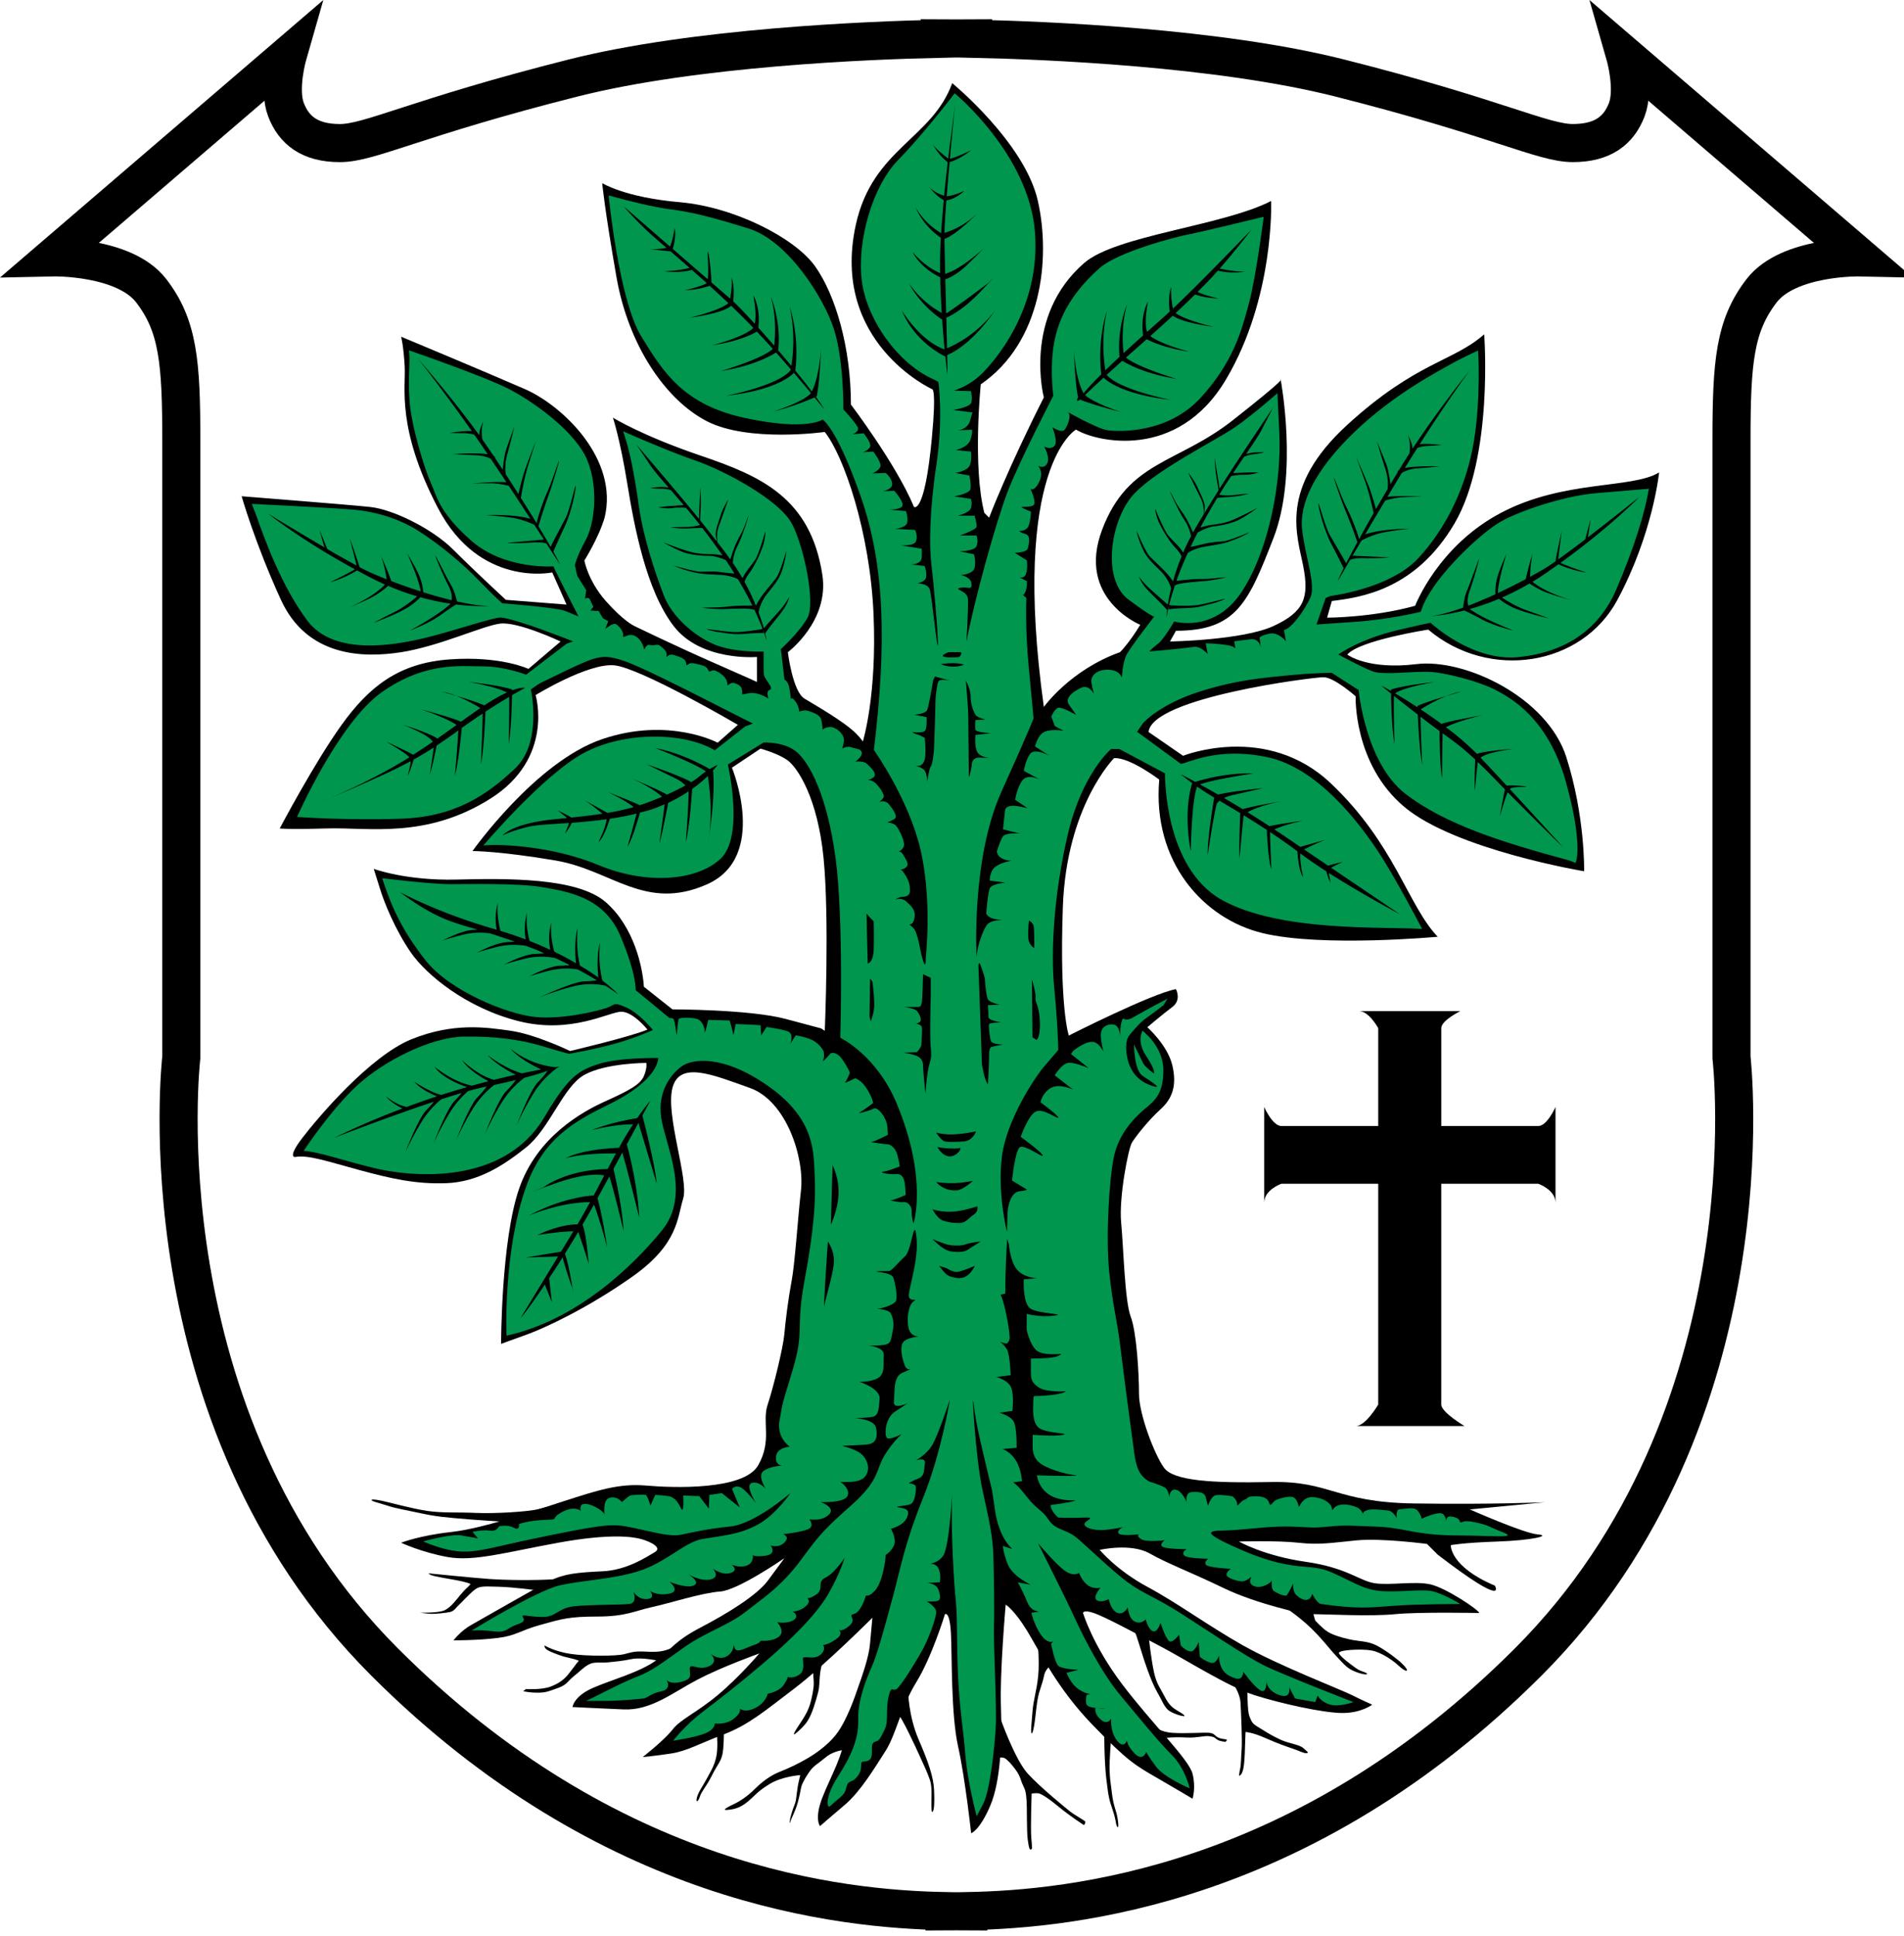
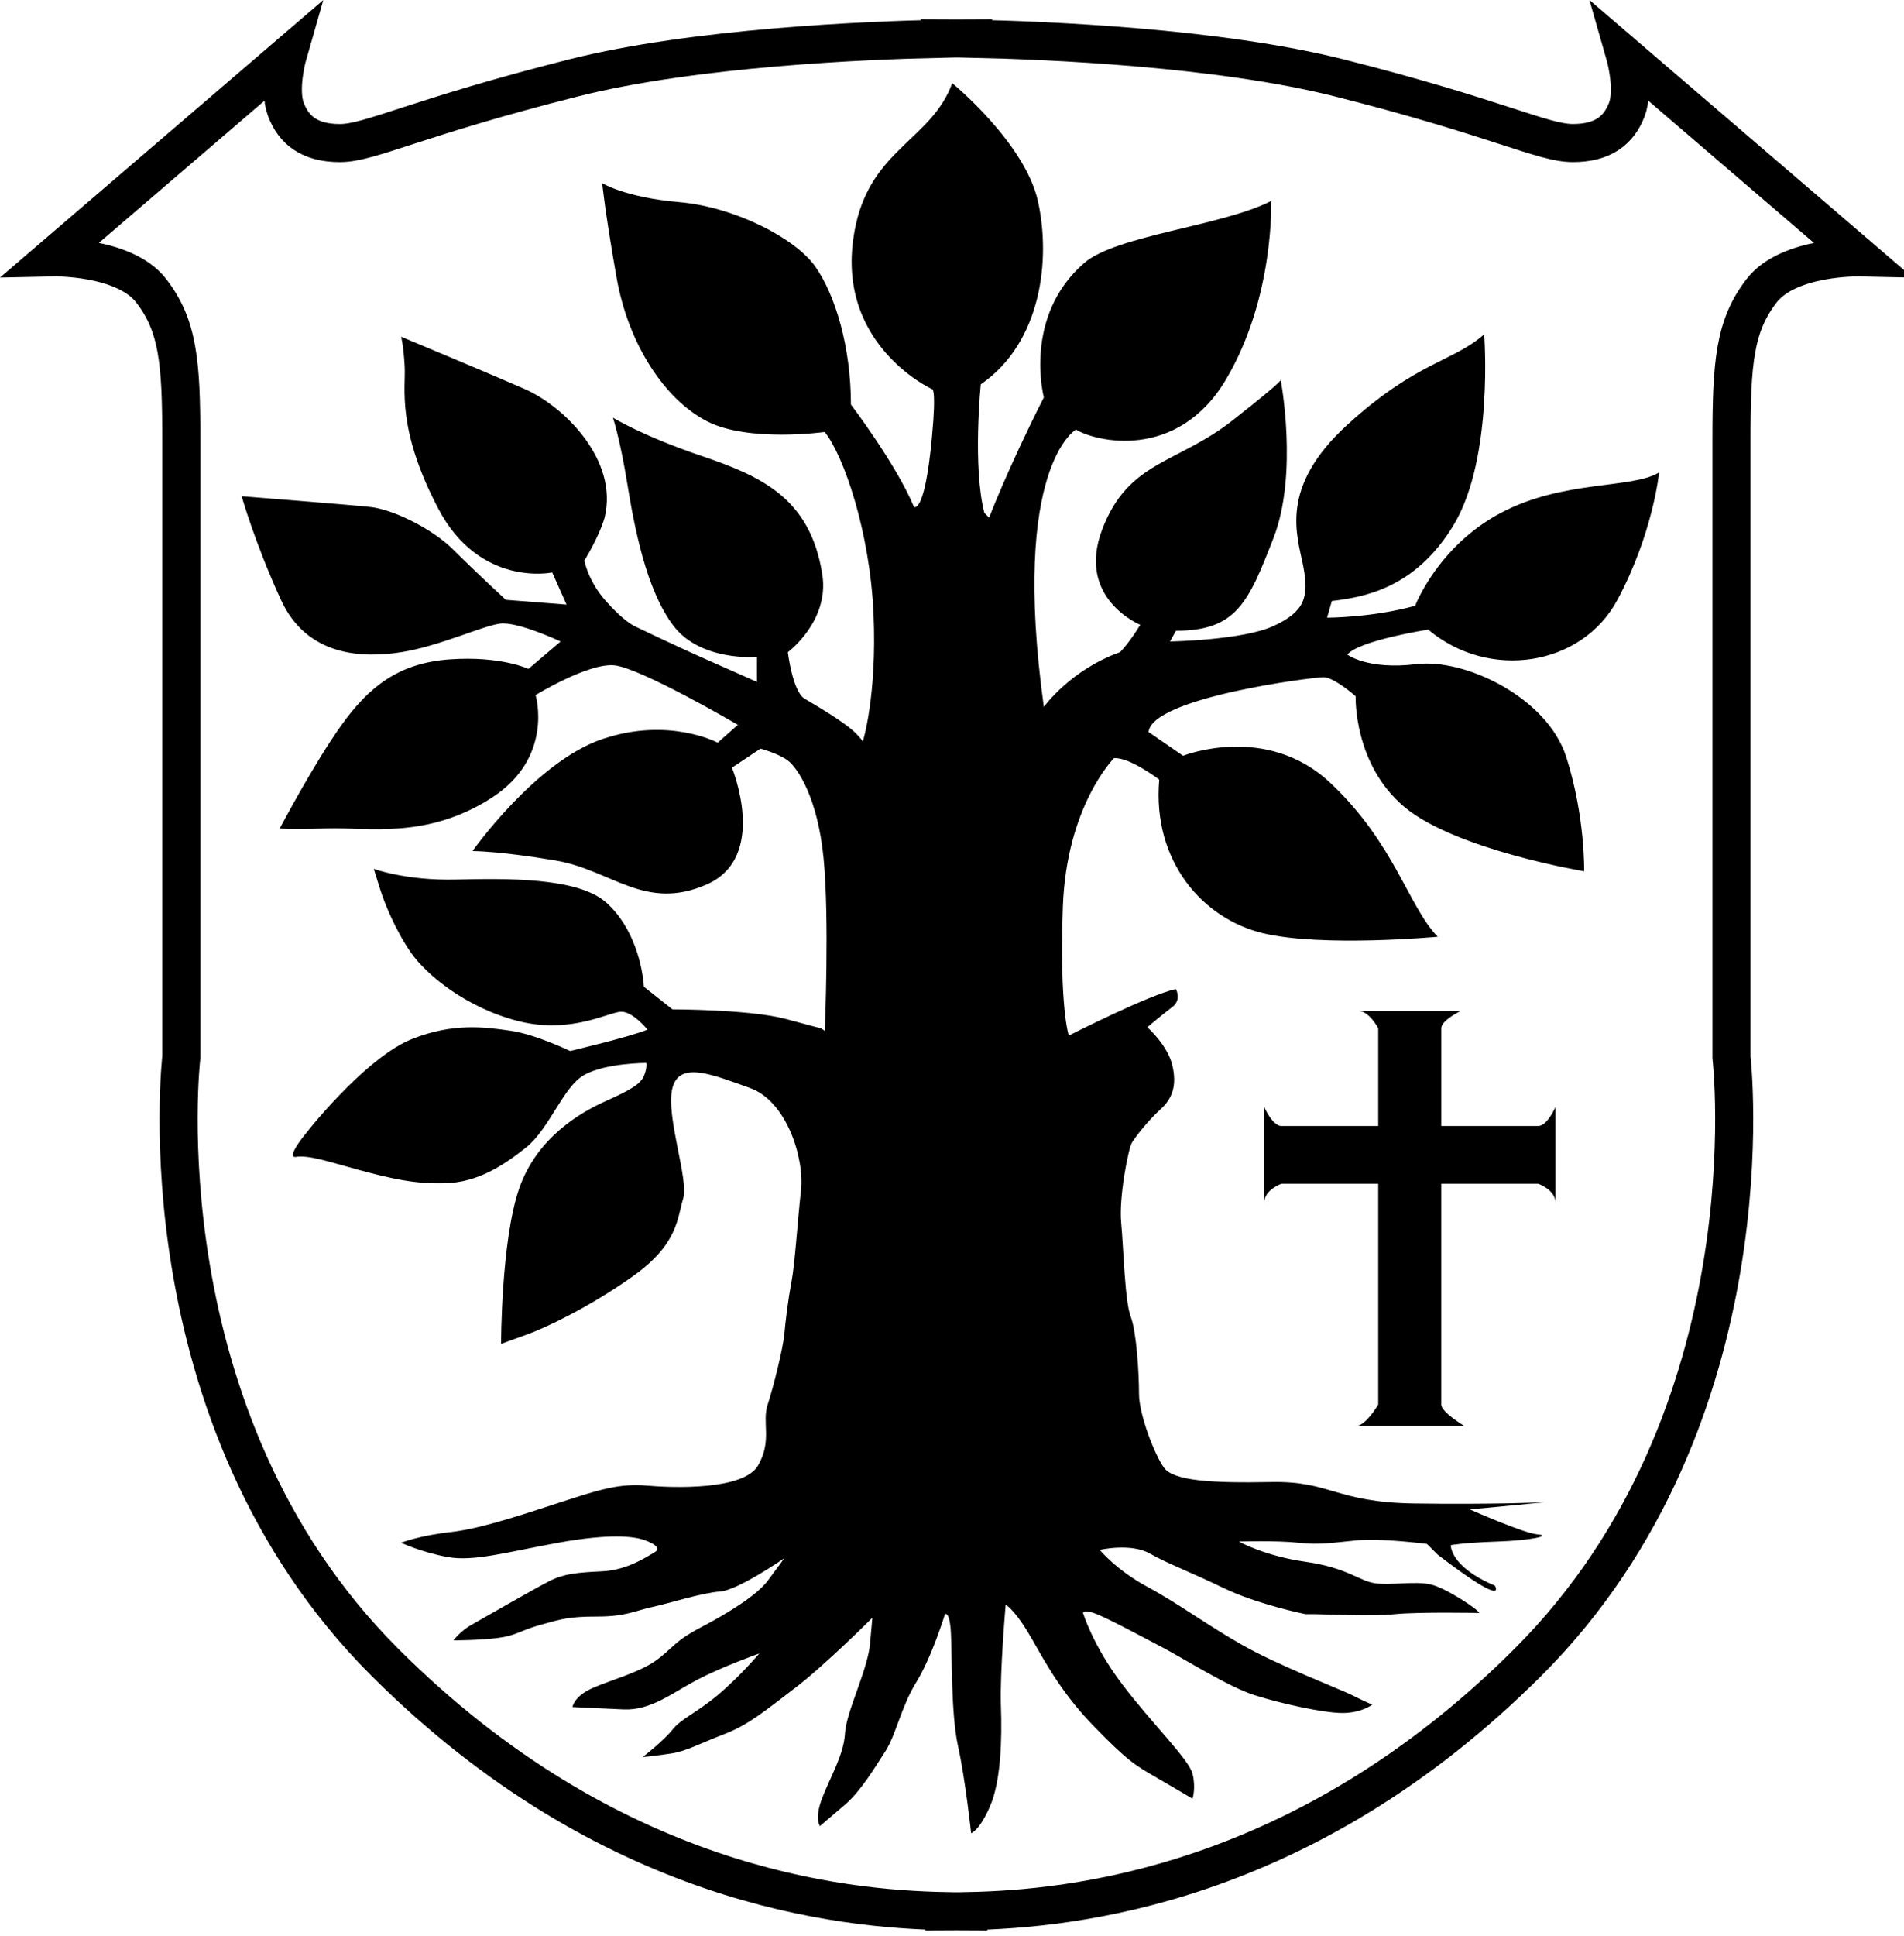
<svg xmlns="http://www.w3.org/2000/svg" baseProfile="tiny" width="100" height="101.627">
  <path d="M48.948 20.428s-5.352-2.446-4-8.625c.875-4 4-4.5 5.063-7.438 0 0 3.813 3.125 4.5 6.188s.188 7.438-3 9.625c0 0-.438 4.313.188 6.75l.25.25s1-2.625 2.875-6.313c0 0-1.125-4.25 2.125-7.063 1.672-1.447 7.25-1.938 9.813-3.25 0 0 .188 5.063-2.375 9.375s-6.875 3.25-7.875 2.625c0 0-3.438 1.938-1.688 14.563 0 0 1.375-1.938 4-2.875 0 0 .5-.5 1.063-1.438 0 0-3.375-1.375-2-5s3.938-3.438 6.875-5.75 2.5-2.125 2.5-2.125.938 4.938-.375 8.313-1.938 4.875-5.125 4.875l-.313.563s3.813-.063 5.438-.813 1.875-1.5 1.563-3.125-1.313-4.125 2.313-7.438 5.563-3.313 7.188-4.75c0 0 .5 6.438-1.563 9.938s-4.938 3.875-6.438 4.063l-.25.875s2.375 0 4.625-.625c0 0 1.188-3.125 4.5-4.875s6.875-1.25 8.313-2.125c0 0-.313 3.188-2.188 6.688s-6.75 4.25-9.938 1.563c0 0-3.625.563-4.25 1.313 0 0 1.063.813 3.625.5s6.875 1.75 7.875 4.875.938 6 .938 6-6.75-1.125-9.438-3.375-2.563-5.813-2.563-5.813-1.125-1-1.688-1-9 1.063-9.188 2.875l1.813 1.25s4.375-1.75 7.75 1.438 4.063 6.438 5.625 8.063c0 0-6.063.563-9.188-.188s-5.813-3.75-5.438-8.063c0 0-1.563-1.188-2.375-1.125 0 0-2.5 2.5-2.688 7.813s.313 6.75.313 6.75 4.313-2.188 5.625-2.438c0 0 .313.563-.188.938s-1.313 1.063-1.313 1.063 1.063.938 1.313 2 0 1.75-.625 2.313-1.313 1.438-1.5 1.75-.688 2.875-.563 4.188.188 4.125.5 4.938.438 3 .438 4.063.813 3.188 1.313 3.875 2.5.813 5.625.75 3.375 1.063 7.5 1.125 6.875-.063 6.875-.063l-3.938.375s2.813 1.25 3.563 1.313-.313.313-2.125.375-2.438.188-2.438.188-.063 1.125 2.313 2.125c0 0 .75 1.25-3-1.625l-.563-.563s-2.375-.313-3.688-.188-1.938.25-3.063.125-3.125-.063-3.125-.063 1.313.75 3.5 1.063 2.813 1 3.625 1.125 2.125-.125 2.938.063 2.5 1.313 2.563 1.5c0 0-3.188-.063-4.438.063s-3.688 0-4.188 0h-.5s-2.5-.5-4.313-1.375-2.875-1.25-3.875-1.813-2.625-.188-2.625-.188.875 1.063 2.5 1.938 3.125 2 5 3.063 5.125 2.313 5.75 2.625 1.063.5 1.063.5-.563.438-1.563.438-3.25-.5-4.625-.938-3.625-1.875-4.938-2.563-2.938-1.563-3.5-1.75-.563 0-.563 0 .5 1.688 2.063 3.75 3.5 3.938 3.688 4.688 0 1.313 0 1.313-.625-.375-1.813-1.063-1.563-.875-3.438-2.813-2.75-3.813-3.438-4.938-1.125-1.375-1.125-1.375-.313 3.563-.25 5.313 0 3.938-.563 5.25-1 1.438-1 1.438-.313-2.875-.688-4.563-.313-4.75-.375-5.938-.313-1-.313-1-.688 2.25-1.5 3.563-1.063 2.75-1.625 3.625-1.313 2.125-2.125 2.813-1.313 1.125-1.313 1.125-.313-.375.125-1.5 1.125-2.25 1.188-3.375 1.188-3.313 1.313-4.688l.125-1.375s-2.5 2.5-4.063 3.688-2.438 1.938-3.75 2.438-1.938.875-2.75 1-1.5.188-1.5.188 1.125-.875 1.563-1.438 1.25-.875 2.375-1.813 2.188-2.188 2.188-2.188-1.938.688-3.25 1.375-2.438 1.625-3.875 1.563-2.688-.125-2.688-.125.063-.563 1.063-1 2.438-.813 3.313-1.438.938-1 2.375-1.75 2.938-1.688 3.5-2.438.875-1.188.875-1.188-2.438 1.688-3.375 1.75-2.688.625-3.563.813-1.375.5-2.875.5-1.875.125-3 .438-1.25.563-2.25.688-2.313.125-2.313.125.375-.5.938-.813 3.375-1.938 4.125-2.313 1.438-.438 2.75-.5 2.313-.75 2.75-1-.25-.563-.688-.688-1.625-.313-4.375.188-4.438 1-5.813.75-2.438-.75-2.438-.75.938-.375 2.625-.563 4.188-1.063 5.938-1.625 2.875-.938 4.313-.813 5.125.25 5.875-1.063.188-2.25.5-3.188.813-3 .875-3.688.188-1.75.375-2.75.313-3.125.5-4.813-.75-4.688-2.688-5.375-3.688-1.438-4.063 0 .875 4.813.563 5.813-.25 2.375-2.625 4.063-4.688 2.75-5.563 3.063-1.375.5-1.375.5 0-5.375.938-8.125 3.313-4.063 4.563-4.625 1.813-.875 2-1.313.125-.688.125-.688-2.125 0-3.25.625-1.813 2.813-3.063 3.813-2.563 1.813-4.188 1.875-2.938-.25-4.563-.688-2.688-.813-3.375-.688c0 0-.438.063.375-1s3.563-4.313 5.75-5.188 3.875-.625 5.188-.438 3.125 1.063 3.125 1.063 3.188-.75 4.063-1.125c0 0-.75-.938-1.375-.938s-2.625 1.188-5.375.5-4.875-2.438-5.688-3.625-1.375-2.563-1.625-3.375-.313-1-.313-1 1.688.625 4.313.563 6.375-.125 7.875 1.188 1.938 3.438 2 4.438l1.5 1.188s4.063 0 5.938.5l1.875.5.188.125s.25-5.875-.063-9.063-1.375-4.75-1.875-5.125-1.438-.625-1.438-.625l-1.5 1s1.938 4.688-1.313 6.125-5-.75-7.938-1.25-4.375-.5-4.375-.5 3.313-4.688 6.813-5.875 6.063.188 6.063.188l1.063-.938s-5.125-3-6.5-3.125-4.125 1.563-4.125 1.563 1 3.313-2.375 5.438-6.375 1.5-8.563 1.563-2.5 0-2.5 0 1.813-3.438 3.25-5.438 3-3.25 5.688-3.438 4.125.5 4.125.5l1.688-1.438s-2.25-1.063-3.188-.938-3.188 1.188-5.188 1.5-4.938.25-6.313-2.75-2.063-5.438-2.063-5.438 5.563.438 6.75.563 3.25 1.125 4.375 2.25 2.75 2.625 2.75 2.625l3.188.25-.75-1.688s-3.813.813-6-3.375-1.688-6.313-1.75-7.438-.188-1.563-.188-1.563 4.5 1.875 6.5 2.75 4.938 3.688 4.188 6.75c-.313 1.063-1.063 2.25-1.063 2.25s.188 1.063 1.125 2.125 1.5 1.313 1.5 1.313 2.188 1.063 4.188 1.938 2.25 1 2.25 1V34.49s-2.938.25-4.375-1.625-2.063-5.188-2.438-7.5-.75-3.438-.75-3.438 1.5.938 4.625 2 5.751 2.196 6.375 6.25c.375 2.438-1.813 4.063-1.813 4.063s.25 2.063.875 2.438 2.093 1.218 2.688 1.813c.313.313.375.438.375.438s.75-2.375.563-6.688-1.563-8.313-2.563-9.563c0 0-4 .563-6.188-.563s-4.125-4-4.75-7.563-.75-4.938-.75-4.938 1.188.75 4.063 1 6.063 1.875 7.125 3.375 1.875 4.25 1.875 7.25c0 0 2.375 3.125 3.313 5.375 0 0 .56.432.938-3.625.256-2.686.006-2.561.006-2.561z" />
-   <path fill="#00964E" d="M69.385 84.209c1.934.276 2.563.188 3.844.094s3.469-.094 3.469-.094-.969-.594-1.563-.688-1.813.094-2.688 0-1.313-.438-2.5-.969-1.938.031-4.688-1.156-1.438-1-.5-1.063 2.063-.219 3.063-.188 1.031.094 1.969 0 1.344-.031 2.438 0 1.656.25 2.719.375 1.375.063 3.219.125.77-.146.063-.5c-.313-.156-1.094-.313-1.281-.281s-.25.125-.281 0-.188-.219-.469-.25-.25.281-.25.281 0-.281-.156-.406-.594.031-.844.125-.281.125-.281.125-.031-.219-.219-.438-.719-.063-.938-.063-.156.469-.156.469-.156-.375-.469-.406-.75-.094-1.031-.031-.281.219-.281.219-.031-.281-.438-.406-.656-.125-.906-.031-.25.375-.281.125-.406-.469-.688-.531-.469-.094-.719.063-.313.5-.344.344-.125-.438-.344-.469-.594.063-.813.156-.313.406-.375.188-.219-.375-.719-.375-.344.094-.594.188-.375.438-.375.219-.25-.406-.25-.406-.563-.094-.844-.063-.438.563-.438.563-.063-.219-.125-.469-.406-.281-.75-.25-.25.531-.25.531-.219-.594-.563-.656-.344.406-.344.406-.031-.406-.25-.531-.803-.305-.803-.305c-.471-.266-.674-.648-.791-1.508-.188-1.375-.531-3.938-.719-5.5s-.406-2.156-.594-4 0-4.906.25-6.063 1.031-2 1.594-2.469 1-.813 1-2.063-1.094-2.063-1.094-2.063-.343.528.191 1.329.4.908.4.908-.453-.32-.56-.534-.48-.988-.48-.988 0 1.361.454 1.655 1.147.748.454.507-1.147-.747-1.281-1.575.133-1.067.133-1.067.507-.641.854-.881.934-.694.934-.694l.213-.347s-1.174.614-1.761.961-.534-.107-.641.213-.08.881-.08.881 0-.64-.347-.694-.614.133-.667.427.133 1.014.133 1.014-.213-.534-.614-.534-.987.48-.987.48l-.107.16.934.747s-.827-.373-1.147-.267-.641.64-.641.64l.961.748s-.721-.347-1.174-.08-.534.747-.534.747.907.667.934.801-.774-.507-1.174-.32-.801 1.334-.801 1.334 1.042.747 1.148.96-.907-.56-1.174-.427-.427 1.761-.427 1.761l.748.454s.16.054-.347.107-.641.881-.641 1.228-.026.907-.026.907-.507-2.029-.267-3.95 1.735-4.163 2.188-4.697.774-.907.774-.907-.026-1.361-.213-3.256-.027-4.911.72-8.087 2.269-4.457 2.269-4.457h.427l2.402 1.281s-.081 4.938 2.989 6.646 8.567 1.388 10.515 1.521c0 0-1.441-2.775-2.375-4.163s-3.096-4.297-5.765-4.857-4.215.351-4.535.351l-2.295-1.682s.24-.347.293-.427.935-1.014 2.909-1.655 3.416-.748 4.75-.881 2.268-.133 2.268-.133l1.415.907s.347 3.817 2.456 5.445 5.15 2.562 8.593 3.496l.347.133s.427-.88-.507-4.243-2.909-4.431-3.736-4.857-2.616-.907-3.496-.934-2.375.187-2.936-.027-1.788-.88-1.788-.88 1.094-.801 3.123-1.281 1.735-.374 1.735-.374 2.188 2.055 4.644 1.788 4.19-1.442 5.098-3.55 1.521-4.057 1.708-5.285c0 0-1.335.106-2.856.24s-3.87.881-4.937 1.495-3.39 2.802-4.057 4.377l-.133.347s-1.575.4-3.523.534l-1.948.134.48-1.388.24-.107s3.123-.374 4.617-1.975 2.562-3.843 2.936-6.191.213-4.724.213-4.724-.88.401-1.441.721-2.962 1.548-5.044 3.549-2.936 3.763-2.749 5.204.72 2.855.427 3.496-.96 1.602-1.388 1.708l.106.587s-.4-.507-.88-.4-.507.214-.507.214l.08.614s-.027-.587-.534-.534-.881.106-.881.106l.134.774s.187-.453-.427-.56-1.201-.107-1.201-.107l.106.561s-.373-.427-.72-.374-1.441.16-1.441.16l-.907.08s.16-.186.454-.4.854-1.174.854-1.174 2.135.64 3.576-1.602 2.055-5.791 1.948-8.22-.107-2.162-.107-2.162-1.201 1.067-2.188 1.761-4.056 2.188-5.311 3.496-1.761 4.51-.32 5.578 1.361.881 1.361.881-1.254 1.601-1.468 2.028-.24 1.201-.24 1.201-.08-.4-.694-.427-.96.32-.907.667.133.587.133.587-.266-.48-.64-.32-.935.533-.667.907.374.534.374.534-.773-.454-.96-.374-.347.454-.347.454l.187.507.454.24s-.614-.107-.988.053-.507.774-.507.774l.747.48s-.774-.427-1.014-.08-.32.881-.32.881l.881.48s-.667-.374-.961.026-.374 1.014-.374 1.014l.667.454s-1.147-.374-1.201.107-.107.987-.107.987.908.24 1.068.24-.934-.133-1.094.16-.294.747-.294.747-.027.454.774.507c0 0-.48.053-.827.293s-.32.748-.32.748l.828.106s-.721.053-.828.293-.187 1.334-.187 1.334.106.24.507.293.32.054.32.054-.613-.054-.827.293-.481 1.095-.507 1.655c0 0-.294-5.15 1.308-8.7s1.682-3.843 1.682-3.843-.027-.428-.24-2.589-.133-3.736-.133-3.736l-.24-.213s.08.161.187-.106.08-.561.08-.561l-.4-.213s.241.107.347-.16.053-.721.053-.721l-.641-.4s.64 0 .694-.24.16-.667-.133-.747-.32-.16-.32-.16.267.027.427-.16.187-.854.187-.854-.346-.133-.48-.213.533.027.64-.16-.187-.828-.187-.828.187.187.454-.347-.053-.854-.053-.854.32.187.48-.133-.16-.881-.16-.881.321.187.534-.027-.107-.987-.107-.987.507.347.667.107.347-.748.16-.881 1.495.854 2.082.934 3.149.186 4.884-1.709 2.162-3.576 2.535-4.964.774-4.537.774-4.537-3.283.801-3.977.934-3.688.916-4.644 1.761c-1.845 1.632-2.321 3.176-2.455 4.377s.026 2.322.026 2.322-1.788 3.443-2.402 5.044-1.761 5.738-2.162 7.873c0 0 .107-1.788.08-2.242s-.801-.507-.4-.587.614.161.587-.213-.561-.454-.561-.454.641-.053.721-.374-.027-.72-.027-.72l-.774-.16s.8 0 .907-.267 0-.561 0-.561h-.88s.854-.293.88-.454-.106-.587-.106-.587H50.3s.614-.133.694-.4 0-.48 0-.48l-.881-.133s.8-.134.854-.374-.053-.72-.053-.72l-.747-.134s.533-.08.72-.32.107-.802.107-.802l-.801-.08s.64-.133.774-.534.08-.534.08-.534l-.747.029s.507-.026.641-.48l.133-.454-1.014-.133s.908-.134.961-.4-.027-.587-.027-.587l-.907-.027s.721-.187 1.388-.801 3.203-3.442 2.882-7.526-4.217-7.285-4.217-7.285-1.601 2.108-2.962 3.496-2.162 4.244-1.922 6.298 1.895 4.43 3.843 5.257l.187.107s.267 1.868-.106 4.35-.374 4.324-.267 5.178.347 3.523.347 4.217-.321-2.536-.427-2.856-.667-.32-.667-.32.454-.053.48-.347-.08-.561-.08-.561l-.721-.08s.534 0 .561-.347 0-.48 0-.48l-1.147-.187s.748.08.854-.213-.054-.587-.054-.587l-1.041-.054s.613-.053.64-.374-.08-.561-.08-.561l-.934-.08s.641.027.748-.187-.427-.801-.427-.801l-.614.027s.534-.08.507-.4-.347-.561-.347-.561l-.694.027s.374-.161.427-.374-.374-.774-.374-.774l-.534.027s.374-.133.374-.347-.347-.641-.347-.641l-.587.053s.294-.106.294-.293-.774-1.014-.774-1.014.027-2.616-.507-4.244-2.402-4.617-4.484-5.257-2.936-.854-4.163-1.014-3.176-.721-3.176-.721.534 5.471 1.708 7.393 2.241 3.603 5.471 4.297 4.057.08 4.057.08.721.374 2.002 4.03 1.361 7.766.694 13.317c0 0 1.841 2.59 2.455 5.258s.267 5.684.267 5.684c.014.828-.233-.172-.295-.516s-.188-.875-.313-1.031-.313-.25-.188-.25.219-.25.219-.5-.156-.438-.438-.688-.594-.094-.594-.094.219-.156.375-.156.406-.031.406-.313-.031-.5-.25-.844-.281-.281-.281-.281.188.031.344-.125 0-.344-.156-.625-.313-.156-.313-.156.375-.125.344-.438-.281-.781-.406-.938-.469-.188-.469-.188.094-.031.344-.156-.031-.5-.25-.781-.531-.125-.531-.125.25-.188.25-.313-.188-.438-.406-.656-.438-.188-.438-.188.375-.094.375-.281-.219-.375-.406-.563-.625-.125-.625-.125.375-.25.344-.469-.281-.188-.531-.281-.5.063-.5.063.063-.156.094-.406-.219-.563-.531-.688-.594.094-.594.094 0-.219-.063-.5-.406-.375-.656-.469-.5.031-.5.031-.031-.344-.25-.594-.188 0-.188 0-.031-.375-.094-.688-.25-.406-.25-.406l-.188-1.594s1-.906 1.406-1.656-.156-3.625-.813-4.906-3.625-2.844-5.094-3.344-3.781-1.531-3.781-1.531l.156.5c.156.5.406 1.563.656 3.344s.875 3.594 1.313 4.75 1.625 2.156 2.656 2.594 2.594.375 2.594.375v.781c0 .5 0 .5.219.813s.219.375.063.438-.031.438-.031.438-.531-.375-1.031-.281-.313.094-.344-.125-.125-.313-.406-.406-.375.281-.375.031-.25-.5-.563-.656-.344.156-.438-.063-.313-.25-.719-.344-.406.25-.438 0-.25-.313-.625-.438-.438.25-.406.031-.125-.344-.313-.5-.313 0-.563-.063-.281.344-.313.188-.188-.563-.531-.688-.594.219-.563 0-.219-.5-.375-.594-.563.25-.563.25l.156-.406-.281-.156-.219-.375-.438-.031.156-.188s-.125-.281-.188-.406-.25-.031-.25-.031l.063-.438-.469-.75-.125-.563s.094-.469.563-1.313.688-2.719.094-4.188-2.75-3.031-4.063-3.719-5.313-2.063-5.313-2.063c.094.594-.063 1.219.031 2.625s.844 3.75 1.125 4.344.375 1.5 2.125 3.031 4.313 1.344 4.313 1.344.031.094.344.719.969 1.906.969 1.906-.25-.094-.688-.281-3.313-.406-3.313-.406-.375-.313-1.219-1.188-2.031-1.875-3.156-2.594-2.375-1.031-3.344-1.125-5.438-.313-5.438-.313l.25.656c.344.969 1.281 3.656 2.688 5.5s4.594 1.25 6.063.906 3.719-1.125 4.094-1.094 1.438.375 2.125.625 1.656.625 1.656.625l-.344.125-2.125 1.625s-1.125-.438-2.281-.438-3-.25-5.281 1.344-4.469 6.563-4.469 6.563 2.563.188 5.438.094 4.531-1.25 6-2.625.844-4.156.844-4.156.344-.281.625-.406 2-1 2.594-1.188.938-.156 1.688.094 3.063 1.406 4.469 2.125 2.281 1.156 2.281 1.156l-.406.156-1.594 1.25c-1.625-.969-4.781-1-6.906.156s-5.25 4.844-5.25 4.844c.75-.094 3.594 0 6.063 1.031s5.156.844 6.406-.344.375-4.938.375-4.938l1.875-1.156s1.125-.063 1.781.531 1.563 2.281 2 5.531.25 9.438.25 9.438 1.906.906 2.969 3.469c1.645 3.966.875 6.281.875 6.281s-.094-.25-.094-.625-.281-.531-.438-.5-.813-.094-.656-.094.781-.281.781-.281l-.031-.438c-.031-.438-.156-.688-.5-.656s-.938-.094-.656-.125.875-.281.875-.281-.031-.219-.125-.594-.375-.563-.5-.563-1.031-.125-.875-.125.875-.375.875-.375l-.031-.438c-.031-.438-.5-1.063-.719-.938s-.875.281-.75.219.719-.5.719-.5.031-.156-.281-.688-.656-.625-.656-.625-.625.313-.531.219.25-.5.25-.5-.094-.281-.406-.719-.594-.313-.594-.313-.5.563-.406.375.031-.469.031-.469-.094-.25-.438-.5-1.031-.344-1.031-.344l-.281.438s.219-.531-.156-.656-1.094-.219-1.094-.219l-.281.438-.031-.531c-.344-.031-1.313-.063-1.313-.063s-.125.688-.125.563-.188-.75-.188-.75l-1.125-.031s-.188.844-.188.594-.156-.531-.344-.625-1-.125-1.031 0-.094.844-.094.844-.094-.75-.156-.844-.219-.063-.219-.063l-1.781-1.469s.063-.813-.813-2.875-2.875-2.313-4.094-2.531-3.938-.156-4.875-.156-3.531-.313-3.531-.313c.469 1.438 1 2.688 2.281 4.313s4.281 2.813 5.719 2.969 3.313-.313 3.781-.469.313-.344 1.031-.031 1.406 1.188 1.406 1.188-.875.406-2 .719-2.406.531-2.406.531-.375-.094-1.406-.406-2.406-.531-4.125-.5-4.219 1.281-5.625 2.594-2.781 3.406-2.781 3.406c.719.031 1.938.469 3.719.906s6.75 1 8.922-2.672c1.274-2.154 1.797-2.453 2.859-2.797s3.125-.313 3.125-.313.063 1.141-2.594 2.438c-1.846.901-3.453 1.812-4.344 4.313-1.219 3.422-1.031 7.828-1.031 7.828 3.688-.813 6.594-3.609 8.156-5.516s.188-4.438-.031-5.938.656-2.406 1.125-2.719 2.063-.656 4.531 1.094 2.344 3.5 2.406 4.719-.031 2.75-.531 5.438.031 2.563-.656 4.813-.469 1.594-.656 2.531.531 1.406.531 1.406-.656.031-.719.5.313.5.313.5-.531 0-.938.25.094.969.094.969-.375-.438-.75-.313.25 1.094.25 1.094-.156-.25-.594-.688-.688-.094-.688-.094l.406.969-.938-.75-.656.094-.031.719-.5-.656-.844-.031s.063 1.063-.125.656-.375-.531-.531-.594-.813-.094-.813-.094l-.25.563s-.156-.531-.25-.563-.719 0-.813.031-.438.344-.438.344-.25-.344-.656-.219-.219 1.031-.281.844-.656-.531-1-.531-.219.375-.219.375-.313-.313-1 .063-.031.375-.906.406-1.344.219-1.344.219.063.375-.281.188-.781-.063-.781-.063-.094.281-.469.219-.906.063-.906.063l.281.344s-.313-.063-.875-.156-2 .313-2 .313.656.313 1.469.469 1.469.031 2.688-.25 3.75-.813 4.813-.969 1.313-.125 2.313.094 1.719.406 2.219.313 1.344-.313 2.625-.438 3.156-1.75 3.156-1.75-.75 1.125-1.719 1.656-2 .594-2.906.75-1.938 1.25-3.344 1.688-2.938.469-4.156.75-4.625 2.375-4.625 2.375.344-.063 1.125.031.688-.156 1.25-.344.344-.313.313-.438.344.031 1.063.031.781-.469 1.656-.563 2.469-.063 2.906-.125.188-.656.188-.656.219.438.719.406.156-.438.156-.438.344.281 1 .156.031-.625.031-.625.906.375 1.281.188-.313-.594-.313-.594.656.406 1.188.281.125-.563.125-.563.5.375.938.219.031-.438.031-.438.375.188.781.063.344-.563.344-.563.094.125.688.031.25-.531.25-.531.406.156.719-.156-.063-.438-.063-.438.875-.094 1.281-.25.094-.531.094-.531.656.125 1.031-.25-.438-.656-.438-.656 1.219.063 1.406-.313-.375-.75-.375-.75.938.094 1.25-.219.25-.781-.031-1.125-.969-.5-1.094-.531.906-.031 1.344-.094.5-.438.406-.875-1.063-.5-1.156-.5.844 0 1.063-.094.25-.406.281-.938-1.063-.875-1.063-.875.563.031.969-.188.281-.781.313-1.219-.844-.5-.844-.5.5.031.875-.031.344-.281.438-.719 0-.781-.125-.969-.906-.219-.656-.219.813-.188.938-.375-.031-1-.125-1.25-.781-.281-.875-.313.531-.031.656-.031.5-.469.844-.781.469-2.156.594-1-.406 2.688-.406 3.063.531.125.25.313-.375.969-.25 1.438.625.406.625.406-.531 0-.844.219-.125.938 0 1.281.375.188.375.188l-.5.219c-.5.219-.375 1.031-.438 1.5s.719.094.719.094-.125.094-.656.438-.563 1.219-.438 1.375.781-.188.781-.188-.469.406-.906 1.125-.25 1.281-1.688 2.563-1.656 1.5-2.688 2.906-2.063 2.063-2.938 2.75-2.031 1.031-3.156 1.813-1.656 1.25-2.563 1.594-2.531 1.25-2.656 1.25h1.125c.625 0 1.656-.094 1.906-.125s.344-.25.938-.375.281-.594.281-.594.188.25.781.094.438-.344.438-.688.438.125 1-.125.094-.656.094-.656.469.406.906.094.25-.813.344-.438.625 0 1.125-.156.188-.625.188-.719.063.531.063.531.625.063.969-.219-.094-.75-.094-.75.563.094.875-.125-.063-.438-.063-.438.375 0 .688-.281.063-.438.063-.438.094.094.5-.188 0-.656.469-.875 1-1.031 1-1.031-.219.781-.844 1.875-1.969 2.406-3.281 3.531-2.438 2-3.344 2.688-1.531 1.5-1.531 1.5 1.094-.156 1.656-.375.531-.531.531-.531.563.094 1-.25.313-.531.313-.531.25.25.813-.031.656-.75.656-.75.594-.094.844-.469.188-.406.188-.406.313.094.625-.125.188-.656.188-.844.563.094.906-.188.156-.531.156-.531.188.031.656-.281.156-.531.156-.531.125.188.563-.188-.125-.531.25-.625.625-.969.625-.969.156.094.469-.25.438-1.031.5-1.313.063-.563.063-.563.281-.156.438-.5-.156-.875-.156-.875.656-.156.844-.594-.094-.469-.438-.531.469-.063.656-.188.25-.594.25-.844-.375-.219-.375-.219.063-.094.469-.25.313-.469.375-.813-.469-.156-.469-.156.531-.281.844-.781.938-2.406.938-2.406-.438 2.75-1.406 5.156-1.125 3.469-1.594 5.219-.844 3.063-1.094 3.625-.75 1.75-.719 2.781-.375 1.938-1.063 3-.625 1.781-.375 1.531.5-.406.656-.594.125-.344.219-.531.25-.094.469-.344.25-.438.25-.688.219-.094.406-.219.156-.375.156-.688.219-.281.313-.344.188-.219.375-.625.031-1 .188-1.688.219-.156.5-.469.75-1.063 1.188-1.813.813-1.875.813-2.156-.5-.563-.5-.563.469.031.594-.031.156-.188.031-.563-.625-.375-.625-.375l.688-.031s.094-.375-.063-.719-.594-.25-.594-.25.531.031.844-.438.469-3.281.469-3.281c-.094 1.813.094 4.875.188 5.688s.031 2.938.156 4.625.219 1.938.344 3.438.594 3.219.594 3.219l.344-.656c.344-.656.594-2.875.656-4s-.125-4.438-.094-5.281 0-2.844-.031-3.781-.188-1.688-.563-3.375-.594-5.656-.469-4.531.531 2.688.781 3.75.125.375.344 1.844.906 2 .906 2l-.5-.156s0 .281.25.938 1.219 1.094 1.219 1.094l-.688-.125s.219.344.5 1.031.875.469.875.469l-.656.094s.125.625.5 1.156.656.344.656.344l-.125.125s.188.969.375 1.156 1.063.219 1.063.219l-.625.156s.219.594.656.875.625.219.625.219l-.219.063s-.063.125-.031.438.875.25.969.281-.469-.031-.469-.031-.125.25.25.594.563-.031.563-.031-.063.688.313 1.156.531-.031.531-.031-.063.219.375.688.625-.063.625-.063.063.156.5.75 1.781 1.156 1.781 1.156-.219-1.031-.938-1.75-1.781-2.031-2.719-3.156-1.875-2.938-2.406-4.094-1.906-3.875-1.906-3.875.969 1.156 1.438 1.469.719.094.719.094.156.438.469.656.656.125.656.125-.438.5-.188.656.625-.063.625-.063.094.563.438.719.563-.281.563-.281.031.594.375.75.563-.125.563-.125.125.531.375.625.406-.438.406-.438.281.875.469.969.5-.344.5-.344l.094.563s.25.281.5.313.438-.5.438-.5l.063.781s.25.219.563.313.438-.375.438-.375c.031.813.406 1.031.844 1.188s.438-.344.438-.344.5.719.875.969.344-.5.344-.5-.031.5.656.75.531-.406.531-.406l.313.594 1.063.188.125-.344s.125.313.625.469 1.25-.125 1.25-.125-3.719-1.438-4.719-1.938-2.969-1.844-4.344-2.719-1.969-1.031-2.781-1.625-2.125-1.875-2.688-2.344-1.094-.375-1.469-.938-.594-.5-1.156-1.219-.719-.75-.719-.75l.469-.063s-.031-.656-.344-1.125-.688-.563-.688-.563l.75-.063s.031-1.156-.188-1.438-.719-.406-.719-.406l.688-.094s.094-.813-.063-1.219-.781-.563-.781-.563l.75-.094s-.031-1.063-.188-1.344-.375-.406-.375-.406l.313.094s.125 0 .188-.219-.188-1.531-.344-2.031-.156-.313-.156-.313l.281-.063s0-.813.031-1.531.063-1.344.063-1.344l.094.281s.063.906.438 1.344 1.063.438 1.063.438l-.719.063s-.063 1.25.344 1.531 2 .281 1.25.375-1.438-.094-1.438-.094v.844s.156.75.5 1.063 1.313.188 1.313.188-.063.125-.438.188-1.156.063-1.156.063v.688c0 .375.031.594.438.844s1.406.188 1.406.188-.156.125-.719.188-.969.063-.969.063-.031.094-.031.313-.094 1.031.281 1.344 1.719.281 1.281.375-1.594 0-1.594 0v.594c0 .594.219.906.938 1.188s1.313.344 1.313.344.313.031-.469.031-1.563-.031-1.563-.031.094.75.781 1.094 1.469.156 1.188.25-1.25.219-1.25.219 0 .313.406.656c0 0 .688.031 1.375 0s0 .156 0 .344.438.313.875.313 1.156-.156 1.156-.156-.313.125-.25.313 1.094.063 1.094.063-.188.063.094.25 1.25.063 1.25.063-.25.156-.156.313 1.313.156 1.313.156-.281.125-.156.313 1.281.188 1.281.188-.219.156-.125.313 1.313.219 1.313.219-.281.188-.219.344.594.313.813.313.5-.25.5-.25-.25.344.125.5.906-.156.938-.313c0 0-.063.438.094.563s.563.281.656.25.375-.656.375-.656-.063.406.156.625.688.469.844-.063c-.009.003.241.503.459.534z" />
  <path d="M80.792 59.116h-5.094v-5.14c0-.406 1-.891 1-.891h-5.313c.516 0 1 .891 1 .891v5.14h-5.084c-.469 0-.906-1-.906-1v5.031c0-.688.906-1 .906-1h5.084v11.594s-.656 1.125-1.172 1.125h5.703s-1.219-.72-1.219-1.125V62.147h5.094s.906.313.906 1v-5.031s-.437 1-.905 1z" />
  <path fill="none" stroke="#000" stroke-width="2" d="M85.356 2.928s.5 1.75.083 2.833-1.25 1.75-2.833 1.75-4-1.333-12.25-3.417c-6.391-1.614-15.479-1.978-19.251-2.06v-.023s-.314 0-.875.008c-.561-.008-.875-.008-.875-.008v.024c-3.772.082-12.86.446-19.251 2.06-8.25 2.083-10.667 3.417-12.25 3.417s-2.416-.667-2.833-1.75.083-2.833.083-2.833L2.772 13.511s3.75-.083 5.167 1.75 1.583 3.75 1.583 7.833v32.417S7.326 74.382 20.199 87.255c11.831 11.831 24.073 12.971 29.407 13.078v.012l.625-.003.625.003v-.012c5.334-.107 17.576-1.247 29.407-13.078C93.136 74.382 90.94 55.512 90.94 55.512V23.095c0-4.084.167-6 1.583-7.833s5.167-1.75 5.167-1.75L85.356 2.928z" />
  <path d="M86.118 26.074s-1.369 1.101-2.72 2.135l.142-.953-.282 1.061a55.32 55.32 0 0 1-1.417 1.051c.036-.36.184-1.49.184-1.49s-.284 1.255-.326 1.59c-.202.141-.381.262-.525.35-.213.131-.5.293-.813.464.006-.252.033-.778.141-1.262 0 0-.202.645-.37 1.386-.44.235-.938.485-1.462.73.011-.679.459-2.069.459-2.069s-.24.514-.438 1.076a2.93 2.93 0 0 0-.148 1.052c-.475.22-.956.423-1.427.603-.043-.148-.068-.396.073-.783.239-.658.469-1.53.489-1.657.02-.127-.478 1.315-.633 1.658-.115.255-.178.684-.202.884-.643.231-1.246.403-1.712.444 0 0 .699-.019 1.783-.294.139.067.456.223.932.476.653.348 1.65.581 1.65.581s-1.639-.626-2.301-1.133c.46-.128.976-.301 1.532-.535a3.6 3.6 0 0 0 .646.411c.594.301 1.959.613 1.959.613s-.415-.163-1.166-.426c-.506-.178-1.006-.482-1.282-.665a13.78 13.78 0 0 0 1.447-.738c.224.15.594.376 1.014.519.655.222 1.136.34 1.136.34s-1.293-.363-1.992-.949c.189-.114.381-.236.573-.366.277-.187.533-.371.791-.554.712.335 1.587.471 1.431.424-.137-.042-1.011-.347-1.328-.496 2.576-1.851 4.162-3.478 4.162-3.478zM73.729 26.1c.55-.024.942-.024.942-.024s-1.028-.069-1.801.005c.256-.426.512-.852.762-1.261a1.91 1.91 0 0 1 .813-.229c.604-.045 1.099-.103 1.17-.106.068-.003-1.239-.04-1.831.086l.187-.304c.158-.256.315-.505.472-.752.104-.036.309-.095.591-.107.409-.019.692-.048.692-.048s-.805-.089-1.158-.038l-.004.001c1.388-2.178 2.633-3.891 2.633-3.891s-1.691 2.113-3.011 4.129c0-.285-.245-.727-.245-.727.151.407.112.802.083.974l-.098.149a51.95 51.95 0 0 0-.446.718c-.068.042-.084.081-.069.113-.125.205-.252.418-.381.634-.035-.24-.119-.784-.212-1.027-.121-.315-.499-1.223-.499-1.223s.211.738.438 1.439c.169.524.144.908.12 1.068-.203.344-.408.695-.609 1.046-.076-.265-.253-.876-.377-1.186-.16-.402-.676-1.589-.676-1.589s.182.49.466 1.278c.228.633.404 1.419.466 1.708-.27.472-.53.936-.768 1.369-.086-.361-.423-1.211-.648-1.647-.233-.452-.679-1.66-.676-1.59.003.071.353 1.124.671 1.893.271.654.502 1.316.566 1.502a52.43 52.43 0 0 0-.597 1.12c-.031-.111-.618-1.074-.863-1.515-.251-.452-.64-1.982-.586-1.576s.33 1.409.679 2.07c.349.659.642 1.266.644 1.27a8.55 8.55 0 0 0-.322.698l.661-1.134c.098-.048.302-.103.741-.092.766.019 1.351-.042 1.351-.042l-1.961-.087.47-.8c.2-.104.703-.344 1.237-.437.689-.12 1.273-.181 1.273-.181s-1.471 0-2.322.299c.329-.558.689-1.165 1.056-1.778.156-.048.55-.159.976-.178zM66.873 21.39s-1.756 2.582-2.819 4.26c-.007-.045-.078-.51-.133-.844-.059-.352-.126-.773-.126-.773s.019.625.12 1.186c.063.349.078.471.082.522l-.198.317-.552.896c.023-.156.043-.363.005-.513-.066-.261-.227-.565-.372-.888s-.481-.75-.481-.75.401.83.657 1.338c.169.335.179.659.168.849-.208.341-.394.659-.563.967a9.431 9.431 0 0 0-.244-.524c-.163-.321-.289-.485-.504-.8-.215-.315-.458-.86-.458-.86s.015.124.225.546.24.527.546 1.011c.232.366.305.687.328.822-.15.283-.286.565-.413.859a2.27 2.27 0 0 0-.156-.222c-.146-.18-.387-.403-.614-.663-.227-.26-.703-1.422-.703-1.422s.026.373.236.796.541.958.847 1.28c.205.215.277.359.305.435a11.227 11.227 0 0 0-.446 1.308 3.967 3.967 0 0 0-.312-.401c-.269-.309-.667-.657-.912-.914-.245-.258-.694-1.352-.694-1.352s.033.283.279.863c.247.58.542.814.988 1.263.415.417.535.853.55.914a9.875 9.875 0 0 0-.181.867c-.001-.004 0-.012-.002-.016-.043-.066-.758-.664-1.04-.936s-.476-.553-.476-.553c.201.496.459.717.945 1.197.485.48.531.565.531.565l.011-.03c-.034.283-.032.433-.032.433s.032-.226.127-.617l-.021.186s.263-.048.87-.065c.606-.017.779-.072 1.387-.232.607-.16.704-.261.704-.261s-.869.227-1.342.317-1.5.031-1.5.031l-.086-.024c.066-.267.168-.615.305-1.024.089-.051.291-.112.751-.157.956-.093.764-.053 1.238-.126.475-.073.733-.156.733-.156s-1.006.116-1.348.103-1.12.077-1.278.095c-.009.001-.013.011-.021.014.151-.429.351-.926.597-1.471.094-.071.381-.254.985-.354.755-.124.932-.144 1.462-.349.531-.206.813-.399.813-.399s-1.04.443-1.358.48c-.318.037-.622.037-1.022.137-.277.069-.571.131-.731.164.115-.245.238-.496.375-.759.173-.097.545-.286.859-.323a4.722 4.722 0 0 0 1.099-.253c.396-.136 1.203-.731 1.203-.731s-1.179.638-1.647.764c-.468.126-.755.124-1.033.192a7.394 7.394 0 0 0-.341.091c.3-.562.598-1.08.887-1.554.091-.012.268-.031.638-.052.604-.035 1.019-.173 1.019-.173s-.549.046-.885.085a2.728 2.728 0 0 1-.67-.028c.218-.353.426-.674.627-.979.13-.027.39-.074.67-.068.395.008.773-.126.773-.126s-.396-.008-.68.007c-.229.013-.541.023-.657.027.207-.31.403-.601.582-.861.124-.048.299-.105.5-.128.371-.043.561-.101.561-.101s-.413-.006-.589.015a3.652 3.652 0 0 0-.375.072c.374-.545.67-.979.836-1.305.461-.902.591-1.137.591-1.137zM194.989 54.935c0 11.506-9.327 20.833-20.833 20.833-11.505 0-20.833-9.327-20.833-20.833s9.328-20.833 20.833-20.833c11.506 0 20.833 9.327 20.833 20.833zm-20.833-11.166c-6.167 0-11.166 4.999-11.166 11.166s5 11.166 11.166 11.166 11.166-4.999 11.166-11.166-4.999-11.166-11.166-11.166zM223.406 59.685l-2.416-9.417h-10.25v-5.917l11.416.167v-9.417h-21v15.167h-2.416l2.416 9.417v15.25h9.584v-15.25zM290.323 59.685h13.332l-2.416-9.417h-10.916v-5.917l11.416.167v-9.417h-21v15.167h-2.416l2.416 9.417v15.25h21.334v-9.25h-11.75zM352.906 59.685h13.332l-2.416-9.417h-10.916v-5.917l11.416.167v-9.417h-21v15.167h-2.416l2.416 9.417v15.25h21.334v-9.25h-11.75zM256.712 62.034c0-5.735-4.954-7.43-4.954-7.43s3.65-2.736 3.65-7.69-3.65-11.732-12.123-11.732h-5.67v.004h-8.543v39.833h9.194l6.844.116s11.666-.651 11.666-12.97l-.064-.131zm-10.624-14.405a3.193 3.193 0 0 1-3.193 3.193h-4.072v-6.336l4.072-.051a3.194 3.194 0 0 1 3.193 3.194zm-2.346 18.249h-4.919v-6.662l4.919-.115c1.979 0 3.584 1.518 3.584 3.389s-1.605 3.388-3.584 3.388zM336.495 62.034c0-5.735-4.954-7.43-4.954-7.43s3.65-2.736 3.65-7.69-3.65-11.732-12.123-11.732h-5.67v.004h-8.543v39.833h9.194l6.844.116s11.666-.651 11.666-12.97l-.064-.131zm-10.624-14.405a3.193 3.193 0 0 1-3.193 3.193h-4.072v-6.336l4.072-.051a3.195 3.195 0 0 1 3.193 3.194zm-2.347 18.249h-4.919v-6.662l4.919-.115c1.979 0 3.584 1.518 3.584 3.389s-1.605 3.388-3.584 3.388zM263.288 35.199h9.586v39.736h-9.586zM399.937 75.305l-8.591-12.316s8.022-3.778 7.712-13.301c-.482-14.794-16.044-14.335-16.044-14.335h-1.691v-.002h-9.5v39.917h9.5V63.877l7.074 11.428h11.54zm-16.561-19.718h-2.054V44.565h2.158s5.848.052 5.848 5.848-5.952 5.174-5.952 5.174zM140.156 35.185v14.666h-6.833V35.185h-9.417v14.614c-3.282.086-6.017.969-8.523 2.339-2.637 1.441-8.859 8.754-5.309 17.12s12.445 8.227 12.445 8.227v-8.613s-.563.035-1.898-.457-4.218-3.797-2.109-6.995c1.671-2.533 4.35-2.772 5.394-2.764v22.362l9.417-4.917v-17.5h6.833v16.25h9.417V35.185h-9.417zM45.885 49.897c.031-.656 0-1.531 0-1.531s-.281-.281-.375-.406l.063 2.625c0-.001.281-.032.312-.688zM48.885 52.241v-.906l-.406-.188s-.031 1.375-.063 1.469-.031.25-.188.25h-.75s.563.063.688.219.219.375.188.5-.25.156-.25.156.281.031.313.188-.031.969-.031.969-.156.344-.281.344-.656.031-.656.031.531.063.75.188.281.281.281.5.125 1.469.125 1.469.063-.906.156-1.344.188-.5.125-1.063-.001-2.782-.001-2.782zM51.948 53.772c.031-.094.656-.094.656-.094s-.688-.094-.688-.281-.031-.625-.031-.625l.625-.031s-.531-.094-.625-.281-.156-.938-.156-1.031-.125-.5-.281-.875l-.063.094.188 5.25s.094.5.156.688.156.344.156.344.063-1.063.063-1.531.125-.438.281-.469.438-.094.438-.094-.563 0-.625-.188-.125-.782-.094-.876zM54.323 49.772s0-.906-.031-1.125-.25-.313-.25-.313-.094.844 0 1.094.281.344.281.344zM54.385 52.366c.031-.25-.188-.938-.188-.938l.031 3.031.188.125c.094.062.25-.375.188-1.125s-.25-.843-.219-1.093zM45.698 51.366l-.031 2 .063.25s.188-.438.188-.875-.094-1.188-.094-1.188l-.126-.187zM48.135 40.209c-.094 0 .188.031.375.188s.188.656.188.656.094-.688.188-.813.125-.531.156-.75.094-2.813.094-2.813.063-.75.156-.906.656-.031.656-.031l-.844-.219-.094.188s-.219 1.344-.313 1.563-.688.25-.688.25l.656.125s.031.5-.063.688-.688.094-.688.094.094.094.25.125.406.188.406.188.094.938-.031 1.219-.31.248-.404.248zM50.635 34.897s-.344-.156-1.219-.031c.001 0 .563.281 1.219.031zM50.385 34.491s.219-.25.031-.25h-.594s-.531.188-.188.25c.28.051.751 0 .751 0zM52.042 38.491s-.781-.031-.813-.188 0-.5 0-.5l.531-.031s-.438-.094-.531-.25-.25-.531-.25-.938-.25-.844-.25-.844.125 1.531.125 1.844.031 3.063.031 3.188.125-.344.156-.656.281-.344.375-.344.594.031.594.031-.469-.031-.656-.281-.125-.938-.125-.938l.813-.093zM49.542 64.084c.313.094.5.125.844.125s.469-.25.75-.438.188-.438.188-.438-.719.25-1.313.281-1.031-.125-1.031-.125.249.502.562.595zM49.729 65.334c-.219-.063-.75-.281-.75-.281.406.406.719.625 1.031.656s.625.031.813-.094.688-.438.688-.438-.563.063-.813.156-.75.064-.969.001zM49.729 66.584l-.406-.125s.188.25.313.375.219.188.563.25.563-.063.719-.219.281-.406.281-.406-.656.281-.906.313-.564-.188-.564-.188zM43.635 64.303s.375-.781.406-1.625-.313-1.5-.313-1.5l-.093 3.125zM43.292 68.553c.063-.375.438-1.563.5-2.219s-.313-1.156-.313-1.156-.25 3.75-.187 3.375zM51.26 59.397s-.563.125-1.125.156-.969-.094-.969-.094.281.438.469.469.469.031.969 0 .656-.531.656-.531zM50.385 60.272c-.188.063-1.063 0-1.156-.063 0 0 .25.5.656.5s.688-.5.5-.437zM50.26 62.491c.344-.031.844-.5.844-.5s-.594.125-1.094.125-.844-.063-.844-.063a1.29 1.29 0 0 0 1.094.438zM37.275 40.377c-.416-.241-1.545-.847-2.843-1.101 0 0 2.071.803 2.645 1.224a2.74 2.74 0 0 0-.317.24 3.377 3.377 0 0 1-.458.323c-.416-.278-2.331-.935-2.331-.935s.871.427 1.493.729c.277.135.434.27.535.381-.273.151-.601.314-.97.479-.486-.28-1.84-.843-1.84-.843.923.422 1.373.761 1.581.957-.278.118-.573.235-.884.346-.098.035-.194.064-.292.095-.405-.203-1.667-.686-1.667-.686.753.356 1.15.622 1.354.784-.445.128-.895.226-1.376.307l-1.204-.664c.332.21.705.51.94.707-.492.075-1.028.138-1.632.202-.241-.15-.712-.375-.712-.375.254.199.396.319.485.399l-.739.075c-2.156.219-2.656.844-2.656.844s.469-.25 1.406-.469c.391-.091 1.162-.125 2.093-.189-.068.245-.216.549-.216.549.134-.134.275-.385.367-.56.568-.041 1.185-.1 1.825-.188-.08.65-.631 1.494-.325 1.085.225-.299.403-.82.491-1.108.471-.069.943-.157 1.408-.272a93.757 93.757 0 0 1-.477 1.736c.218-.333.508-1.28.654-1.786.208-.055.417-.106.618-.173.244-.081.463-.174.679-.267-.071.582-.279 2.066-.279 2.066.13-.443.355-1.57.466-2.142a7.685 7.685 0 0 0 1.063-.6c.022.614-.143 2.671-.143 2.671.178-.699.292-2.158.335-2.796.344-.244.613-.479.821-.682.089.525.3 2.078-.019 3.673 0 0 .427-2.258.302-3.929l-.023-.014c.173-.194.266-.324.266-.324s-.196.096-.424.231zM18.639 29.888c-.296.187-1.125.6-1.256.659-.149.066.703-.179 1.367-.601.279.15.556.301.854.451.207.104.412.201.615.292-.62.669-1.858 1.191-1.858 1.191s.462-.178 1.084-.48a4.41 4.41 0 0 0 .941-.642c.531.228 1.044.41 1.527.551-.251.215-.709.58-1.188.82-.711.355-1.103.569-1.103.569s1.315-.48 1.867-.854c.286-.193.473-.365.59-.488.581.162 1.114.269 1.586.338-.593.587-2.141 1.413-2.141 1.413s.96-.356 1.564-.783c.44-.311.734-.505.864-.589 1.11.138 1.806.068 1.806.068-.468.018-1.087-.077-1.754-.226-.049-.196-.166-.614-.312-.853-.196-.32-.871-1.689-.835-1.565s.373.96.693 1.583c.189.367.195.615.171.769a22.629 22.629 0 0 1-1.492-.419 2.902 2.902 0 0 0-.279-1.025c-.267-.533-.569-1.013-.569-1.013s.619 1.323.714 1.995a30.19 30.19 0 0 1-1.542-.542c-.259-.714-.541-1.329-.541-1.329.168.466.26.984.299 1.234a19.646 19.646 0 0 1-.865-.359 11.599 11.599 0 0 1-.565-.281c-.083-.327-.522-1.537-.522-1.537s.289 1.102.369 1.455c-.448-.24-.986-.544-1.538-.865l-.414-1.017.261.928c-1.47-.857-2.966-1.777-2.966-1.777s1.78 1.416 4.568 2.929zM24.783 22.636l-.004-.001c-.355-.036-1.155.089-1.155.089s.284.018.693.018c.283 0 .489.05.595.081.167.24.335.481.504.73l.2.295c-.598-.1-1.901-.005-1.833-.005.071 0 .569.036 1.173.054.417.012.688.123.822.192.268.398.543.812.817 1.226-.775-.04-1.799.075-1.799.075s.391-.018.942-.018c.426 0 .824.094.986.137.395.597.781 1.187 1.135 1.73-.864-.262-2.333-.196-2.333-.196s.586.036 1.28.125c.539.069 1.051.287 1.255.381l.505.778-1.956.174s.586.036 1.351-.018c.438-.03.644.015.744.059.432.668.711 1.104.711 1.104a8.429 8.429 0 0 0-.353-.684c.001-.004.268-.624.586-1.297.32-.676.551-1.689.586-2.098s-.285 1.138-.516 1.6c-.226.452-.771 1.44-.795 1.552a51.22 51.22 0 0 0-.646-1.092 28.4 28.4 0 0 1 .499-1.526c.284-.783.586-1.85.586-1.92s-.391 1.156-.604 1.618c-.206.445-.504 1.309-.574 1.674a90.784 90.784 0 0 0-.828-1.333c.048-.291.189-1.085.389-1.728.249-.8.409-1.298.409-1.298s-.462 1.209-.604 1.618c-.109.315-.26.933-.324 1.201-.217-.341-.437-.683-.655-1.018-.031-.16-.074-.542.073-1.073.196-.711.374-1.458.374-1.458s-.337.924-.444 1.244c-.082.246-.143.793-.167 1.035a66.566 66.566 0 0 0-.409-.617c.014-.033-.004-.071-.074-.11a56.157 56.157 0 0 0-.477-.698c-.033-.048-.07-.097-.104-.145a1.948 1.948 0 0 1 .04-.976s-.225.452-.212.737c-1.408-1.956-3.192-3.991-3.192-3.991s1.319 1.659 2.803 3.773zM34.26 12.366c.188.167.447.39.745.646-.215.04-.602.097-.935.069l1.147.114c.302.26.64.552 1.004.872-.169.035-.613.151-1.328.168 0 0 .686.13 1.449-.063a103 103 0 0 1 .779.695c-.348.199-1.147.367-1.147.367a4.128 4.128 0 0 0 1.297-.23c.325.294.654.599.985.913-.493.415-2.058.765-2.058.765 1.51-.206 2.023-.474 2.203-.628a35.019 35.019 0 0 1 1.163 1.158c-.469.49-2.162.917-2.162.917 1.406-.208 2.157-.606 2.35-.72.279.295.56.601.836.908-.583.541-2.718 1.159-2.718 1.159 1.637-.25 2.591-.782 2.888-.969.267.299.527.596.772.88l-.01.047c-.632.815-3.385 1.346-3.385 1.346 2.492-.288 3.339-.978 3.558-1.205.34.396.645.757.896 1.06-.016.027-.028.043-.028.043-.469.469-1.917.918-1.917.918.865-.203 1.832-.601 2.137-.73.316.382.511.624.511.624a7.291 7.291 0 0 0-.44-.653l.036-.016c.163-.632.225-2.488.225-2.488-.09 1.323-.346 1.967-.475 2.216-.251-.33-.548-.703-.869-1.092.231-1.857-.289-3.346-.289-3.346a8.665 8.665 0 0 1 .083 3.098 79.457 79.457 0 0 0-.692-.818c.167-1.549-.39-2.83-.39-2.83.321 1.115.223 2.231.18 2.586a62.255 62.255 0 0 0-.833-.942c.132-1.042-.265-1.706-.265-1.706.159.819.127 1.267.076 1.498-.465-.51-.866-.929-1.13-1.174.091-.854-.088-1.241-.088-1.241.041.405-.026.841-.076 1.093l-.975-.841c-.011-.193-.069-1.127-.161-1.529-.101-.442.036.756-.038 1.357l-1.837-1.592c.065-.222.176-.688.101-1.09 0 0-.112.707-.248.963l-2.429-2.108s.659.781 1.502 1.531zM82.135 44.522s-1.412-1.555-2.834-3.093c.013-.013.025-.031.038-.038.21-.111.961-.056.822-.092-.123-.032-.83-.094-1.024-.048-.482-.521-.958-1.031-1.376-1.473.186-.146.622-.313 1.705-.46 0 0-1.407.087-1.897.262a14.612 14.612 0 0 0-1.629-1.402c.24-.125.793-.363 1.922-.628 0 0-1.688.289-2.157.453a27.449 27.449 0 0 0-1.091-.76c.04-.025.675-.433 1.371-.709-.602.181-1.363.423-1.54.538l.002.062a30.18 30.18 0 0 0-1.172-.73c.127-.104.556-.325 2.041-.593.052-.009-1.564.16-2.258.391v.075a8.92 8.92 0 0 0-.517-.285s.189.156.519.42c.006.49.034 1.776.176 2.669 0 0-.048-2.13-.021-2.545.317.254.74.587 1.249.981.03.684.102 1.985.23 2.613 0 0-.075-1.666-.088-2.503l.312.24c.263.201.482.362.688.512.004.619.025 1.923.134 2.495 0 0 .003-1.611.031-2.375.593.429 1.034.744 1.71 1.378-.018.404-.045 1.172-.021 1.661 0 0 .111-1.268.157-1.53.251.239.525.509.862.858l.563.579c-.091.404-.269 1.406-.269 1.406.109-.324.258-.933.416-1.256a186.5 186.5 0 0 0 2.946 2.927zM69.912 45.556c.099-.057.28-.151.61-.304 0 0-.493.108-.766.199l-1.263-.855c.26-.134.746-.374 1.161-.519l-1.36.384-.972-.658c-.133-.09-.259-.17-.39-.257.234-.111.681-.281 1.497-.458 0 0-1.293.178-1.759.285-.396-.26-.779-.504-1.145-.731.248-.143.762-.37 1.751-.571 0 0-1.49.25-2.005.411a51.022 51.022 0 0 0-.982-.586c.113-.055.252-.108.438-.15.674-.153 1.62-.372 1.62-.372s-1.741.177-2.37.343a45.89 45.89 0 0 0-.949-.533c.7-.275 2.809-.576 2.809-.576-1.364-.048-2.637.309-3.059.441-.476-.255-.768-.401-.768-.401s.24.197.606.463c-.495 1.598-.078 3.573-.078 3.573.064-2.496.253-3.196.338-3.387.219.153.464.316.727.476l.168.101c-.069.411-.36 2.196-.343 3.021 0 0 .326-2.188.481-2.7 0 0 .037-.068.143-.154.306.181.675.399 1.086.649-.018.464-.068 1.858-.038 2.38 0 0 .177-1.986.219-2.27.378.232.787.49 1.215.772.019.425.086 1.644.242 2.07 0 0-.083-1.715-.071-1.958.465.31.948.646 1.434 1.008.019.292.073.868.229 1.222.204.462-.131-.456-.072-1.107.407.306.877.626 1.365.94.051.19.128.445.223.597 0 0-.064-.269-.085-.508 1.767 1.127 3.71 2.154 3.71 2.154l-3.597-2.434zM29.979 64.866c-1.125 1.844-2.625 4.313-2.625 4.313.094-.031 2.156-2.844 4.031-6.281s2.781-5.125 2.781-5.125-.781.906-1.594 2.375-1.468 2.874-2.593 4.718zM28.246 56.824c-.427.444-1.12 2.276-1.12 2.276s.32-.764.889-1.689a4.751 4.751 0 0 1 1.3-1.383l.102-.037s-.09.011-.258.036c-1.466-.154-2.353-.981-2.353-.981.384.487 1.31.957 1.616 1.104-.285.051-.628.119-1.018.201-.955-.282-1.807-.968-1.807-.968.462.504 1.193.894 1.485 1.039-.349.077-.726.165-1.137.268-.879-.231-1.681-1.04-1.681-1.04.344.538 1.145.984 1.394 1.114a38.8 38.8 0 0 0-.861.232c-1.011-.184-1.973-.991-1.973-.991.437.624 1.461.988 1.706 1.067-.433.125-.881.259-1.353.411-.647-.161-1.42-.696-1.42-.696.335.408.975.682 1.197.769-.512.167-1.046.355-1.593.558-.56-.099-1.097-.562-1.097-.562.245.317.706.561.875.643a42.12 42.12 0 0 0-3.596 1.545s2.804-1.091 5.245-1.901a6.024 6.024 0 0 1-.409.46c-.427.444-1.12 2.276-1.12 2.276s.32-.764.889-1.689c.341-.555.75-.945 1.024-1.173.378-.122.738-.234 1.077-.333a6.195 6.195 0 0 1-.377.421c-.427.444-1.12 2.276-1.12 2.276s.32-.764.889-1.689c.311-.505.676-.873.948-1.107.347-.097.661-.176.922-.228l.047-.01c-.008.015-.09.16-.494.58-.427.444-1.12 2.276-1.12 2.276s.32-.764.889-1.689a4.786 4.786 0 0 1 1.122-1.25c.454-.096.859-.19 1.217-.28l-.099.038s-.071.142-.498.586-1.12 2.276-1.12 2.276.32-.764.889-1.689a4.827 4.827 0 0 1 1.19-1.304 20.112 20.112 0 0 0 1.448-.44l-.237.091c-.001-.001-.073.141-.499.586zM27.766 51.275c-.029.013-.036.019-.036.019l.036-.019zM26.451 50.653c-.029.013-.036.019-.036.019l.036-.019zM25.011 50.031c-.029.013-.036.019-.036.019l.036-.019zM23.215 49.391c-.029.013-.036.019-.036.019l.036-.019z" />
  <path d="M26.087 48.811c-3.105-.882-5.077-1.976-5.077-1.976s.969.781 2.125 1.313c.567.261 1.174.432 1.946.659-.074.005-.138.01-.232.013-.556.021-1.462.482-1.634.572.074-.033.307-.117 1.06-.31a3.744 3.744 0 0 1 1.457-.079c.387.119.823.264 1.302.435a6.934 6.934 0 0 1-.389.022c-.556.021-1.462.482-1.634.572.074-.033.307-.117 1.06-.31a3.757 3.757 0 0 1 1.549-.066c.18.068.353.132.547.21.146.059.28.121.421.182a6.876 6.876 0 0 1-.503.034c-.556.021-1.462.482-1.634.572.074-.033.307-.117 1.06-.31a3.71 3.71 0 0 1 1.647-.047c.267.124.524.248.764.371a6.815 6.815 0 0 1-.522.036c-.556.021-1.462.482-1.634.572.074-.033.307-.117 1.06-.31a3.728 3.728 0 0 1 1.523-.069c.376.203.715.396 1.001.57a5.139 5.139 0 0 1-.67.056c-.616.023-2.387.858-2.387.858s.762-.327 1.813-.596a3.697 3.697 0 0 1 1.693-.037c.436.281.68.463.68.463a6.851 6.851 0 0 0-.836-.724c-.255-.95-.131-2.008-.131-2.008-.188.683-.119 1.544-.086 1.841a13.693 13.693 0 0 0-.963-.623c-.246-.943-.124-1.982-.124-1.982-.192.696-.116 1.579-.084 1.859a17.316 17.316 0 0 0-1.143-.612c-.25-.889-.154-1.546-.154-1.546a3.129 3.129 0 0 0-.056 1.451c-.35-.164-.713-.319-1.088-.467-.228-.856-.136-1.482-.136-1.482a3.175 3.175 0 0 0-.066 1.404 16.895 16.895 0 0 0-1.325-.448c-.23-.86-.138-1.489-.138-1.489a3.14 3.14 0 0 0-.062 1.426zM21.568 39.964c-.009.288-.194.826-.131.716.049-.087.211-.52.28-.798.336-.186.682-.393 1.061-.64-.042.391-.203 1.438-.203 1.438.131-.439.275-1.125.358-1.538.342-.226.717-.488 1.143-.797a97.12 97.12 0 0 1-.186 2.388c.165-.575.307-1.922.364-2.515.381-.275.75-.529 1.095-.757-.004.756-.09 2.667-.09 2.667.139-.679.212-2.146.237-2.765.483-.315.903-.573 1.245-.775.02.523-.024 2.491-.024 2.491.133-.837.167-2.029.175-2.58.421-.246.681-.385.681-.385s-.185-.053-.679.132v-.048c-.693-.231-2.31-.4-2.258-.391 1.311.237 1.801.438 1.985.553-.176.08-.374.178-.612.316-.188.109-.38.231-.574.359-.246-.124-.916-.337-1.469-.503a8.683 8.683 0 0 1 1.262.642c-.318.216-.653.456-1.015.718-.4-.199-2.138-.662-2.138-.662 1.175.392 1.705.696 1.905.83-.312.225-.644.463-1.008.717-.391-.286-1.821-.729-1.821-.729 1.096.431 1.461.707 1.58.895-.318.218-.66.446-1.029.683-.195-.123-1.404-.689-1.404-.689.324.215.992.578 1.2.821a.226.226 0 0 0-.02.013c-1.437.908-3.185 1.715-4.168 2.144.684-.291 1.708-.733 2.605-1.144a26.23 26.23 0 0 0 1.653-.807zM17.311 41.916c-.459.195-.77.325-.77.325s.298-.12.77-.325z" />
-   <path d="M23.968 36.534a3.695 3.695 0 0 0-.771-.227s.347.099.771.227zM75.985 36.534c.424-.128.771-.227.771-.227a3.635 3.635 0 0 0-.771.227zM40.122 32.982c-.002.004 0 .011-.001.016a9.613 9.613 0 0 0-.28-.84c.008-.062.077-.509.441-.972.391-.498.658-.764.835-1.369s.178-.889.178-.889-.32 1.138-.533 1.422-.569.675-.8 1.013c-.132.194-.214.34-.263.435-.05-.12-.099-.239-.157-.371a11.531 11.531 0 0 0-.437-.876c.02-.079.075-.23.253-.467.267-.355.533-.925.693-1.369s.143-.818.143-.818-.338 1.209-.534 1.494-.409.534-.533.729a2.007 2.007 0 0 0-.129.238c-.16-.278-.328-.542-.51-.806.006-.136.042-.464.23-.854.249-.516.266-.623.426-1.067s.16-.569.16-.569-.178.569-.355.907-.284.516-.409.854a9.195 9.195 0 0 0-.182.549 25.016 25.016 0 0 0-.67-.895c-.033-.188-.06-.51.069-.863.196-.534.498-1.405.498-1.405s-.284.463-.391.8-.231.658-.267.924c-.021.153.023.357.064.509-.201-.258-.414-.527-.651-.827a37.62 37.62 0 0 0-.234-.292 6.339 6.339 0 0 1 .021-.528c.036-.569-.018-1.191-.018-1.191s-.018.426-.036.782c-.017.338-.033.807-.035.854-1.25-1.544-3.292-3.906-3.292-3.906s.156.219.719 1.063c.203.304.547.701.981 1.199a3.818 3.818 0 0 0-.381-.028c-.178 0-.587.054-.587.054s.196.035.569.035c.203 0 .384.036.513.07.207.237.436.504.677.788-.115.01-.427.035-.656.049-.284.018-.676.071-.676.071s.391.089.782.036c.278-.038.542-.022.673-.009.235.279.479.574.736.9a2.703 2.703 0 0 1-.663.105c-.338 0-.889.018-.889.018s.427.089 1.031.054c.371-.021.549-.023.64-.021.342.438.698.918 1.061 1.441a7.706 7.706 0 0 0-.35-.051c-.284-.036-.569 0-1.049-.071s-1.725-.569-1.725-.569.871.498 1.28.587.693.125 1.12.125c.316 0 .707.146.891.221.167.246.317.481.46.71a19.868 19.868 0 0 1-.746-.078c-.409-.053-.711-.018-1.031-.018s-1.404-.32-1.404-.32.302.16.854.302.729.142 1.493.178c.611.028.917.177 1.02.237.308.513.563.984.763 1.392-.008-.002-.013-.011-.022-.011-.16 0-.942 0-1.28.053s-1.351.054-1.351.054.267.053.747.071.285 0 1.245-.018c.462-.008.669.028.764.069.184.391.325.725.421.982l-.083.034s-1.013.178-1.493.142-1.369-.16-1.369-.16.107.089.729.178.8.124 1.405.071.871-.036.871-.036l-.042-.182c.14.377.198.598.198.598s-.015-.148-.081-.426l.014.028s.035-.089.462-.623.658-.783.8-1.298c0 0-.161.302-.409.604s-.89.978-.926 1.048zM61.804 19.892s-2.025-.588-2.667-1.119l.248-.22c.307-.269.582-.512.843-.743.308.16 1.028.476 2.229.654 0 0-1.463-.374-2.041-.821.446-.397.835-.749 1.18-1.067.226.159.778.397 2.146.583 0 0-1.45-.326-1.997-.721.374-.348.703-.665 1.021-.979.212.073.648.197 1.24.211 0 0-.741-.155-1.107-.343.172-.172.344-.345.518-.524.18-.185.364-.388.547-.594.747.179 1.41.054 1.41.054-.688-.017-1.127-.126-1.311-.166.865-.984 1.667-2.044 1.667-2.044s-2.708 2.814-4.125 4.148c-.05-.24-.129-.709-.086-1.143 0 0-.193.399-.084 1.301l-.143.131c-.284.256-.649.58-1.048.936-.061-.189-.134-.64.051-1.593 0 0-.417.693-.256 1.776-.332.297-.682.612-1.027.93-.044-.378-.132-1.471.182-2.563 0 0-.537 1.243-.395 2.759-.258.239-.509.477-.745.706a8.64 8.64 0 0 1 .079-3.119s-.516 1.479-.29 3.326c-.376.373-.703.718-.929 1-.103-.172-.413-.797-.514-2.287 0 0 .062 1.855.225 2.488 0 0-.099.162-.036.188-.037.056.071-.032.047.016-.014.027-.04.033.078-.078.362.151 1.344.459 2.154.65 0 0-1.381-.43-1.88-.888.214-.203.537-.508.974-.908.276.261 1.162.892 3.516 1.164 0 0-2.673-.517-3.354-1.313.238-.217.519-.469.822-.738.329.202 1.275.707 2.858.95zM47.366 16.302c.693 1.692 2.264 2.406 2.264 2.406l.02-.012c.062.605.11.982.11.982 0-.255-.005-.616-.013-1.039 1.34-.558 2.513-2.337 2.513-2.337-.967 1.268-2.125 1.819-2.521 1.98-.01-.487-.023-1.034-.038-1.601.327-.144.974-.505 1.804-1.378 1.203-1.265.408-.449.408-.449s-1.709 1.291-2.218 1.599l-.046-1.793c.132-.038.609-.21 1.265-.866l.775-.775s-1.21 1.129-2.047 1.356c-.018-.746-.033-1.397-.037-1.83.678-.248 1.737-1.362 1.737-1.362a4.18 4.18 0 0 1-1.737 1.044c.004-.354.043-.973.1-1.706.153-.024.532-.12.943-.5 0 0-.559.259-.927.284.045-.57.098-1.189.152-1.794.168-.048.6-.201 1.142-.631 0 0-.769.383-1.126.456.139-1.538.276-2.908.276-2.908-.079.706-.22 1.696-.365 2.897-.134-.101-.662-.503-.804-.751 0 0 .262.539.781.946-.065.547-.13 1.13-.19 1.754-.207-.063-.625-.223-.836-.538 0 0 .265.428.775.754l.041.016a64.118 64.118 0 0 0-.137 1.735 3.8 3.8 0 0 1-1.352-1.364 3.876 3.876 0 0 0 1.335 1.608 26.27 26.27 0 0 0-.036 1.856c-.275-.116-.852-.418-1.443-1.099 0 0 .35.783 1.447 1.318.013.64.042 1.273.079 1.869a5.114 5.114 0 0 1-1.709-1.536s.51 1.061 1.713 1.876l.018-.005c.04.585.086 1.118.129 1.566l-.025.009c-1.302-.486-2.22-2.037-2.22-2.037zM33.727 58.519s.663 2.499.765 3.622l-.969-3.213.204-.409zM32.911 60.049s.561 1.938.663 3.876c0 0-.613-2.499-.918-3.519l.255-.357zM32.196 61.273s.459 1.838.561 3.367c0 0-.562-2.347-.765-2.908l.204-.459zM31.329 62.752s.203.446.561 2.723c0 0-.509-1.855-.713-2.264l.152-.459z" />
-   <path d="M27.759 63.824s1.633-.714 3.265-.714l.306-.357c-.001-.001-1.57.003-3.571 1.071zM31.789 61.732s-.714-.306-2.806.459-.459.153-.459.153 1.189-.932 3.366-.969c.386-.007-.101.357-.101.357zM29.697 60.814s.867-.306 2.805-.255l.204-.306c.001 0-2.008.019-3.009.561zM30.564 64.232s.205.254.357 2.142c0 0-.102-.406-.561-1.733l.204-.409zM33.37 59.029s-.918-.051-2.295.306c0 0 .918-.408 2.55-.663l-.255.357zM30.36 64.283s-.814-.071-2.143.561c0 0 1.173-.203 1.989-.203l.154-.358zM29.646 65.762s.153.305.357 1.479.051.357.051.357-.255-.663-.51-1.581l.102-.255zM29.493 65.71l-1.887.307 1.734-.051zM28.83 66.986l.153 1.377-.408-1.02zM22.51 82.6s2.297.234 3.188.297 2.406.078 3.375.016.813-.063.813-.063l-1.688.641s-1.266-.172-2.031-.188-.969-.047-1.234.156-.688.672-.844.813-.234.313-.453.359-.766.109-1.031.094-.531-.063-.531-.063.953.031 1.281-.125.609-.547.844-.828.375-.391.375-.391l.141-.156s-.125-.094-.922-.234-1.22-.203-1.283-.328zM28.588 86.381s.531.328 1.406.453 2.375.109 2.766.016.5-.172 1.125-.141.969.016 1.453-.219l-.672.719s-.938-.219-1.484-.109-.781.125-1.234.172-.719-.047-1.016.109-.422.328-.781.609-.344.453-.875.641-.625.234-1.063.234-.734-.078-.734-.078l.141-.109s.813.047 1.281-.125.75-.406.938-.641.453-.594.453-.594l.109-.125s-.047-.047-.453-.141-.453-.109-.891-.281-.437-.249-.469-.39zM37.651 91.022s.078.813-.047 1.281-.25.641-.484 1.078-.438.688-.516.984.063.25.156-.047.328-.5.625-1.094.453-.703.547-1.078.078-1.094.094-1.266-.375.142-.375.142zM43.26 87.131s-.156.297-.203.891 0 .547-.188 1.188-.344 1.031-.594 1.328-.547.516-.547.516-.141.078.203-.438.547-.828.672-1.359.156-.781.125-1.125-.031-.484-.031-.484l.563-.517zM44.401 91.866s-.578.016-1.031.391-.594.422-.781.656-.422.641-.484.828-.047.297-.188.828-.344.859-.406 1.063-.063-.016.063-.438.188-.438.234-.734.078-.672.141-.922.078-.344.078-.344-.953.063-1.609.469-.703.547-1.125.906-.75.422-1.094.453.063-.172.359-.313.703-.406 1.063-.766.813-.719 1.328-.922.969-.422 1.453-.703 1.078-.719 1.469-1.203.672-1.141.984-1.891-.454 2.642-.454 2.642zM47.698 88.819s.016 1.266.547 2.5.781 1.969.813 2.656 0 1.031-.063 1.125-.078-.063-.078-.406.047-.875-.078-1.25-.359-.859-.547-1.281-.266-.563-.531-1.125-.531-.984-.531-.984l.468-1.235zM52.557 90.256s.75 2.125 1.422 2.859 1.984 1.797 2.219 1.984.781.484.797.531-.031.219-.094.172-.719-.469-1.266-.922-.953-.719-1.109-.734-.344.016-.344.016-.063 1.844-.016 2.344.047.578-.016.594-.109-.031-.172-.516-.031-1.625-.063-2.063-.047-.5-.188-.797-.125-.453-.375-.797-.375-.453-.516-.578-.391-.078-.422-.031.143-2.062.143-2.062zM54.495 86.178s.109 1.031.031 1.813-.25 1.234-.297 1.859-.094.953-.063 1.109.125-.094.203-.75.109-1.063.25-1.484.172-.547.219-.766.203-.438.328-.469-.671-1.312-.671-1.312zM57.995 90.975s0 1.484.109 2.406.141 1.078.328 1.625.156.688.219.844.125.109.047-.375-.203-.578-.297-1.313-.109-.797-.125-1.25.078-1.609.078-1.609l-.359-.328zM60.651 90.631s.234.297.938.344 1.641-.031 1.938 0 .25.172.5.266.484.047.391.141.016.078-.266.031-.297-.203-.484-.234-.172-.063-.625 0-.563.047-.969.031-.906.031-.906.031l-.517-.61zM64.792 88.428s.328.484.359.938.094 2.063.063 2.438-.031.844-.078 1.047-.063.375-.063.375.156.016.234-.406.078-1.109.094-1.5l.016-.391s.359.016 1.031.313 1.078.438 1.453.563.563.25.719.234.031-.078-.172-.266-.75-.234-1.188-.438-.609-.313-.938-.516-.5-.281-.594-.469-.141-.297-.172-.563-.047-1.063-.047-1.063l-.717-.296zM59.51 85.475c.031.047.109.156.328.875s.578 1.859.938 2.484.391.891.797 1.078.625.188.625.188.109-.016-.266-.234-.531-.344-.781-.828-.406-.625-.547-1.266-.281-1.891-.281-1.891l-.813-.406zM67.26 84.225s.922.594 1.594 1.25.875.984 1.328 1.469.594.672 1.063.844.641.125.516.047-.297-.078-.578-.281-.766-.563-.859-.75 1.172-.25 1.703-.156 1.156.547 1.391.766.391.313.453.297.016-.125-.219-.359-.859-.703-1.328-.953-.922-.219-1.422-.328-.891-.234-1.172-.406-.656-.594-.656-.594l-.141-.5-1.673-.346zM19.573 78.725s.078-.016.469.063 1.547.406 2.375.531 1.594.063 2.578.109 2.766-.063 3.297-.203.969-.234.969-.234l-2.344.922s-.828-.031-2.203-.141-1.828-.156-2.625-.328-1.359-.266-1.719-.391-1.078-.281-.797-.328z" />
  <g fill="#9D9D9C">


    </g>
  <g>
    <g fill="#009762">

        </g>
    <g fill="#00964E">

        </g>
  </g>
</svg>